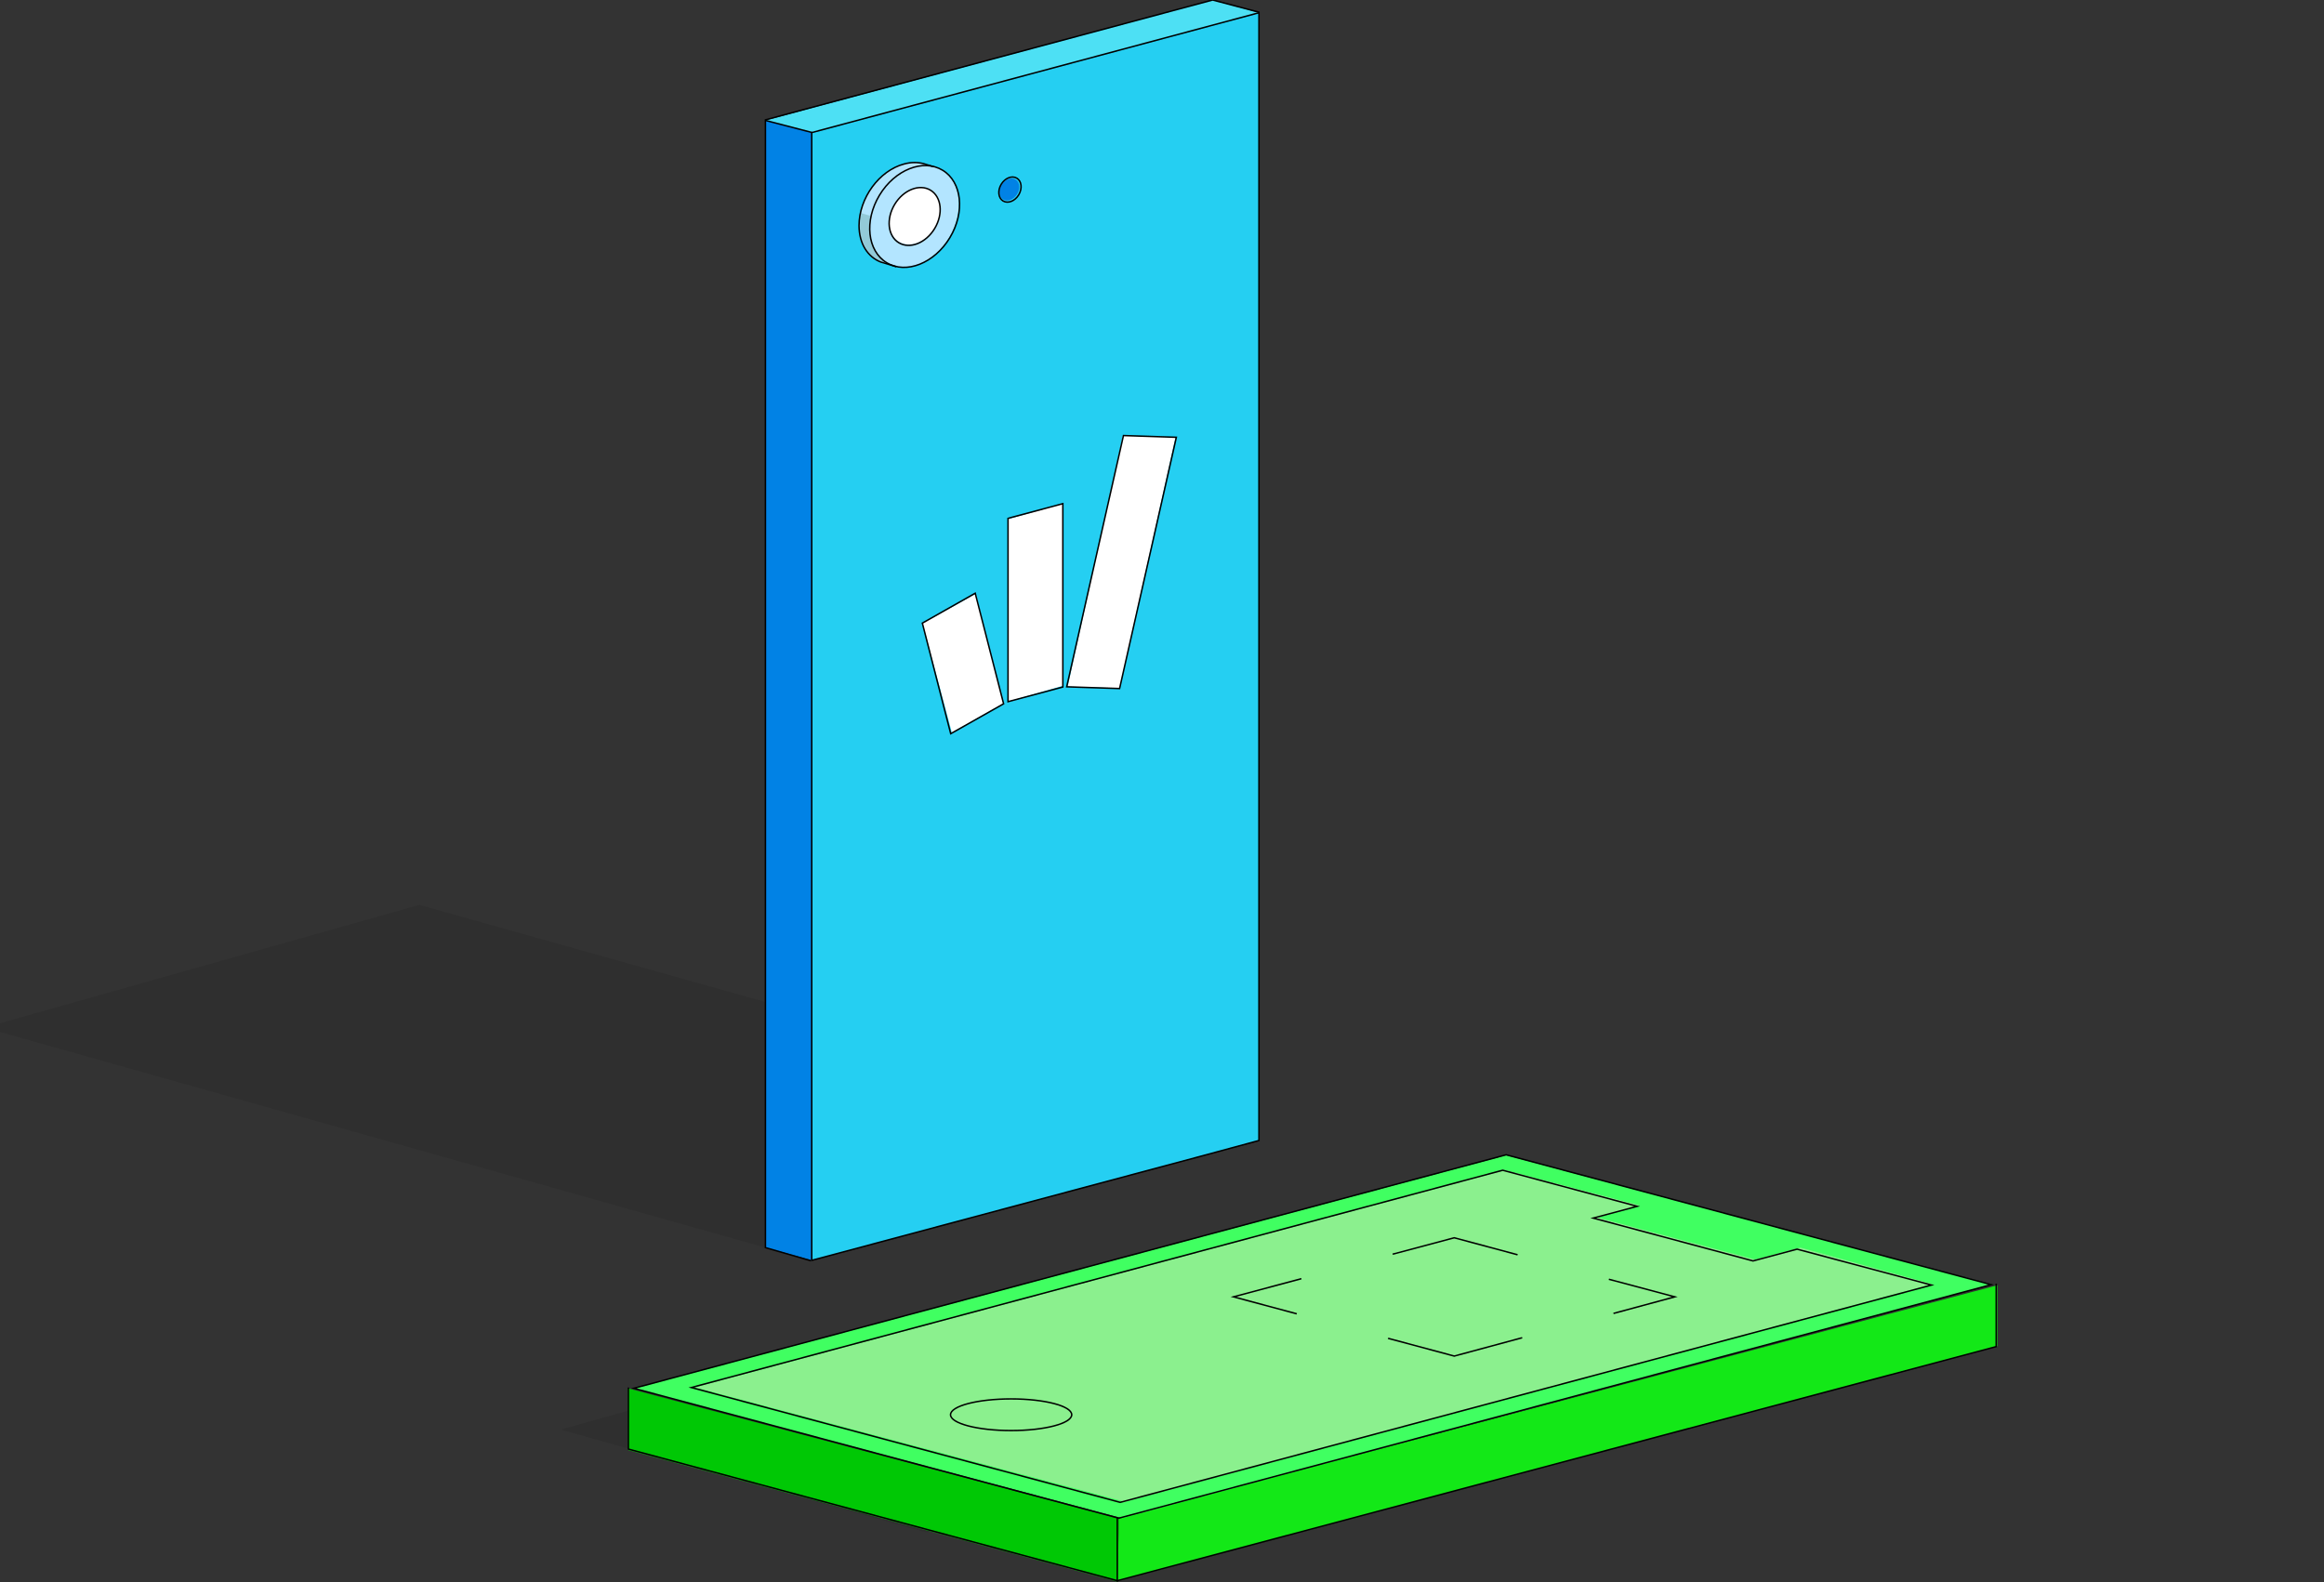
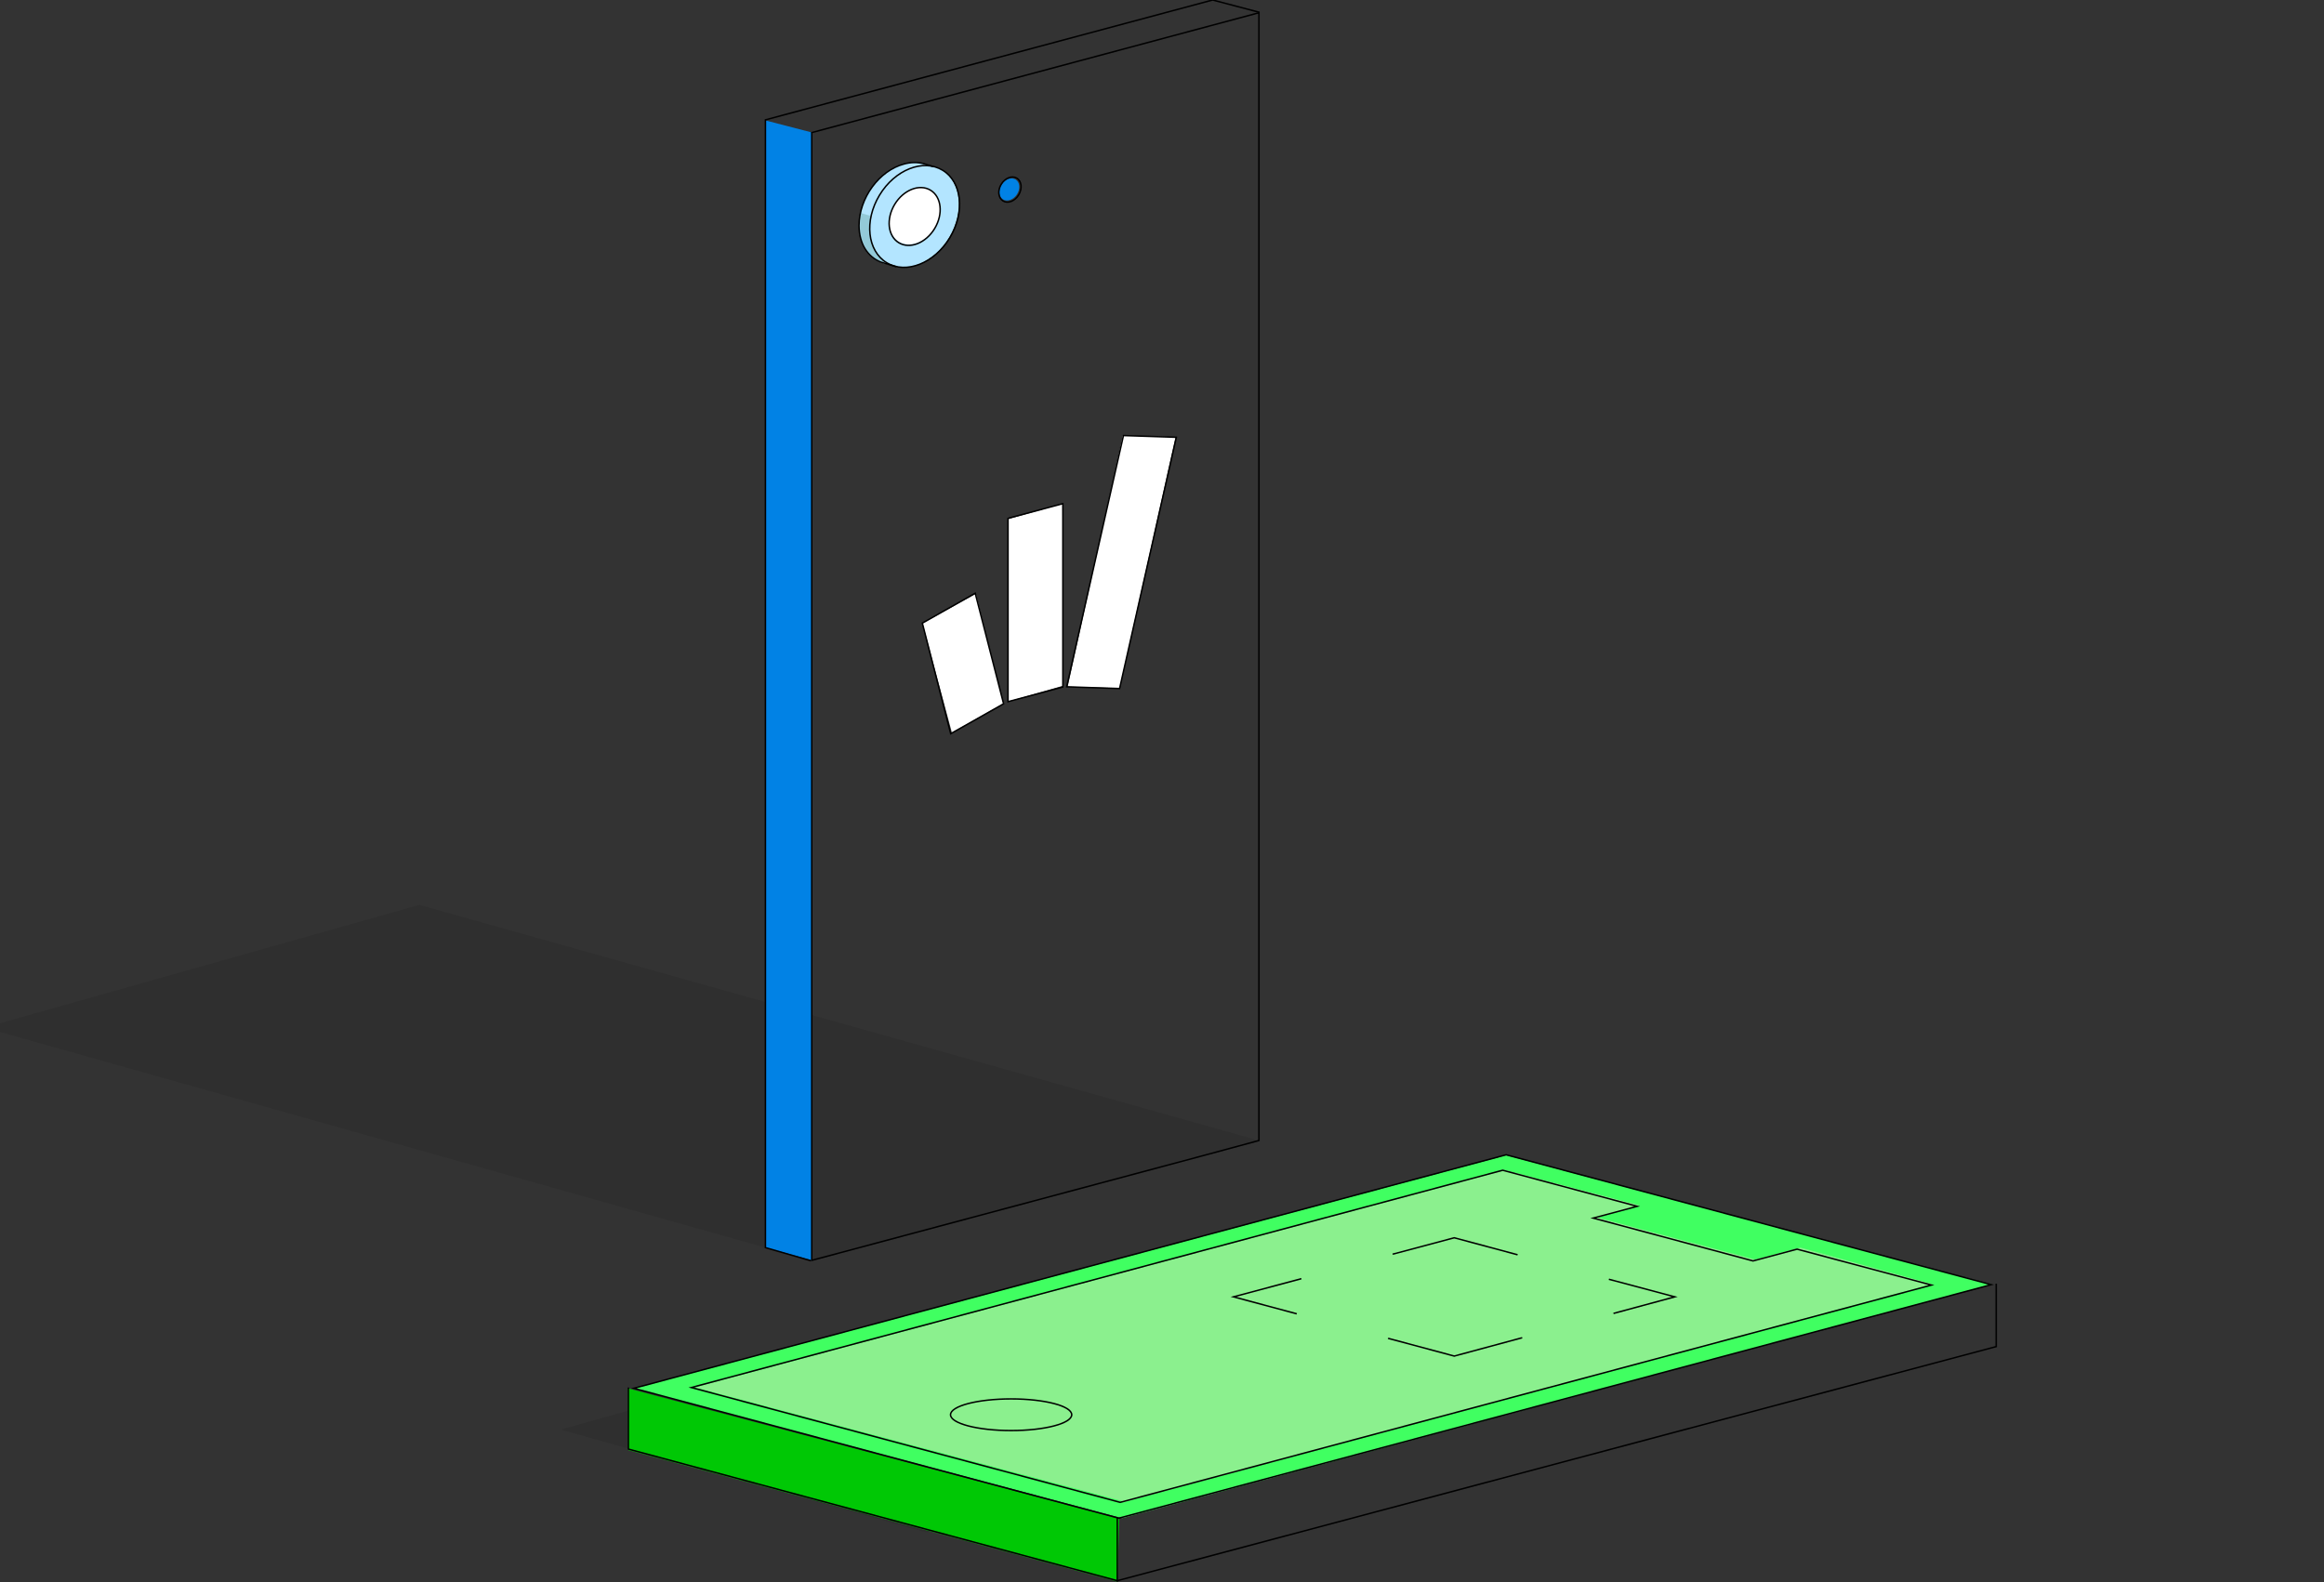
<svg xmlns="http://www.w3.org/2000/svg" width="376" height="256" viewBox="0 0 376 256" fill="none">
  <rect x="0" y="0" width="376" height="256" fill="#333333" stroke="none" />
  <g clip-path="url(#clip0_1131_21468)">
    <path opacity="0.08" d="M123.839 201.874L-2.5 166.277L67.852 146.417L203.683 184.544L131.427 203.935L123.839 201.874Z" fill="black" />
    <path opacity="0.08" d="M146.603 247.058L90.74 231.32L121.841 222.546L181.888 239.408L149.944 247.964L146.603 247.058Z" fill="black" />
-     <path d="M131.427 21.452L203.683 2.061V184.544L131.427 203.935V21.452Z" fill="#25CFF2" />
    <path d="M163.121 83.997L171.896 81.499L172.02 110.945L163.121 113.505V83.997Z" fill="white" />
    <path d="M181.669 70.477L190.193 70.726L181.138 111.351L172.738 111.101L181.669 70.477Z" fill="white" />
    <path d="M149.257 100.86L157.875 96.082L162.34 113.818L154.003 118.533L149.257 100.86Z" fill="white" />
    <path d="M123.84 19.485L131.428 21.453V203.936L123.84 201.875V19.485Z" fill="#0182E5" />
-     <path d="M123.84 19.485L131.428 21.452L203.684 2.061L196.19 0L123.84 19.485Z" fill="#4DE0F4" />
    <path d="M153.646 38.288C156.061 34.106 155.463 29.241 152.312 27.422C149.161 25.602 144.649 27.517 142.235 31.699C139.821 35.881 140.418 40.745 143.569 42.565C146.72 44.384 151.232 42.469 153.646 38.288Z" fill="#B3E5FF" />
    <path d="M151.861 37.842C154.276 33.66 153.678 28.796 150.527 26.976C147.376 25.157 142.864 27.072 140.45 31.254C138.035 35.435 138.633 40.3 141.784 42.12C144.935 43.939 149.447 42.024 151.861 37.842Z" fill="#B3E5FF" />
    <path d="M139.171 34.442L140.982 34.973C140.982 34.973 139.608 38.876 143.168 42.499C143.168 42.499 141.513 42.093 140.919 41.437C140.326 40.781 139.108 38.439 139.108 37.908C139.108 37.409 139.171 34.442 139.171 34.442Z" fill="#93CAD8" />
    <path d="M151.212 37.025C152.702 34.765 152.486 31.994 150.73 30.835C148.973 29.677 146.341 30.571 144.851 32.832C143.36 35.092 143.576 37.864 145.333 39.022C147.09 40.18 149.722 39.286 151.212 37.025Z" fill="white" />
    <path d="M164.52 31.466C165.099 30.587 165.02 29.514 164.344 29.068C163.667 28.622 162.649 28.972 162.07 29.85C161.491 30.728 161.57 31.802 162.247 32.248C162.924 32.694 163.941 32.344 164.52 31.466Z" fill="#0182E5" />
    <path d="M153.678 38.462C156.172 34.328 155.645 29.438 152.5 27.54C149.355 25.643 144.783 27.456 142.288 31.59C139.794 35.725 140.321 40.614 143.466 42.512C146.611 44.41 151.183 42.596 153.678 38.462Z" stroke="black" stroke-width="0.237" stroke-miterlimit="10" />
    <path d="M151.218 36.978C152.635 34.63 152.335 31.853 150.548 30.775C148.762 29.697 146.165 30.727 144.748 33.074C143.332 35.422 143.632 38.199 145.419 39.277C147.205 40.355 149.802 39.326 151.218 36.978Z" stroke="black" stroke-width="0.237" stroke-miterlimit="10" />
    <path d="M164.818 31.53C165.433 30.511 165.297 29.303 164.514 28.831C163.732 28.358 162.599 28.802 161.984 29.82C161.369 30.839 161.505 32.048 162.288 32.52C163.071 32.992 164.203 32.549 164.818 31.53Z" stroke="black" stroke-width="0.237" stroke-miterlimit="10" />
    <path d="M151.069 26.979L149.414 26.479C148.446 26.229 147.384 26.229 146.26 26.541C142.232 27.603 138.984 32.068 138.984 36.502C138.984 39.407 140.39 41.592 142.513 42.404L145.011 43.154" stroke="black" stroke-width="0.237" stroke-miterlimit="10" />
-     <path d="M323.153 207.963V217.83L180.764 255.832L181.045 245.652L323.153 207.963Z" fill="#13E817" />
    <path d="M181.076 245.746L101.575 224.638L101.606 234.63L180.795 255.926L181.076 245.746Z" fill="#00C805" />
    <path d="M322.186 207.838L243.684 186.917L102.513 224.669L181.545 245.653L322.186 207.838Z" fill="#40FF61" />
    <path d="M265.26 195.036L243.464 189.321L112.441 224.481L182.012 242.998L312.598 207.776L291.302 201.874L283.995 203.81L258.328 196.972L265.26 195.036Z" fill="#8BF08E" />
    <path d="M102.544 224.638L181.014 245.653L322.154 207.869L243.684 186.854L102.544 224.638Z" stroke="black" stroke-width="0.237" stroke-miterlimit="10" />
    <path d="M264.887 195.192L257.767 197.097L283.622 204.029L290.742 202.124L312.506 207.932L181.233 243.092L111.85 224.513L243.123 189.353L264.887 195.192Z" stroke="black" stroke-width="0.237" stroke-miterlimit="10" />
    <path d="M101.669 224.512V234.473L180.764 255.769L322.966 217.892V207.713" stroke="black" stroke-width="0.237" stroke-miterlimit="10" />
    <path d="M209.804 212.585L199.562 209.838L210.553 206.902" stroke="black" stroke-width="0.237" stroke-miterlimit="10" />
    <path d="M225.323 202.936L235.284 200.282L245.526 203.03" stroke="black" stroke-width="0.237" stroke-miterlimit="10" />
    <path d="M246.275 216.457L235.284 219.423L224.573 216.551" stroke="black" stroke-width="0.237" stroke-miterlimit="10" />
    <path d="M260.296 206.996L270.975 209.838L261.045 212.523" stroke="black" stroke-width="0.237" stroke-miterlimit="10" />
    <path d="M180.764 255.926V245.559" stroke="black" stroke-width="0.237" stroke-miterlimit="10" />
    <path d="M194.223 187.104L131.334 203.935V21.452L203.684 2.061V69.04V184.544L194.223 187.104Z" stroke="black" stroke-width="0.237" stroke-miterlimit="10" />
    <path d="M131.178 203.998L123.84 201.874V19.391L196.19 0L203.778 1.998" stroke="black" stroke-width="0.237" stroke-miterlimit="10" />
-     <path d="M123.84 19.485L131.428 21.453" stroke="black" stroke-width="0.237" stroke-miterlimit="10" />
    <path fill-rule="evenodd" clip-rule="evenodd" d="M181.763 70.476L190.319 70.757L181.138 111.412L172.582 111.131L181.763 70.476ZM157.781 95.987L162.372 113.879L153.816 118.719L149.226 100.827L157.781 95.987ZM171.958 81.498V111.163L163.09 113.536V83.871L171.958 81.498Z" stroke="black" stroke-width="0.237" stroke-miterlimit="10" />
    <path d="M163.59 231.476C169.005 231.476 173.395 230.33 173.395 228.916C173.395 227.502 169.005 226.355 163.59 226.355C158.175 226.355 153.785 227.502 153.785 228.916C153.785 230.33 158.175 231.476 163.59 231.476Z" stroke="black" stroke-width="0.237" stroke-miterlimit="10" />
  </g>
  <defs>
    <clipPath id="clip0_1131_21468">
      <rect width="376" height="256" fill="white" />
    </clipPath>
  </defs>
</svg>